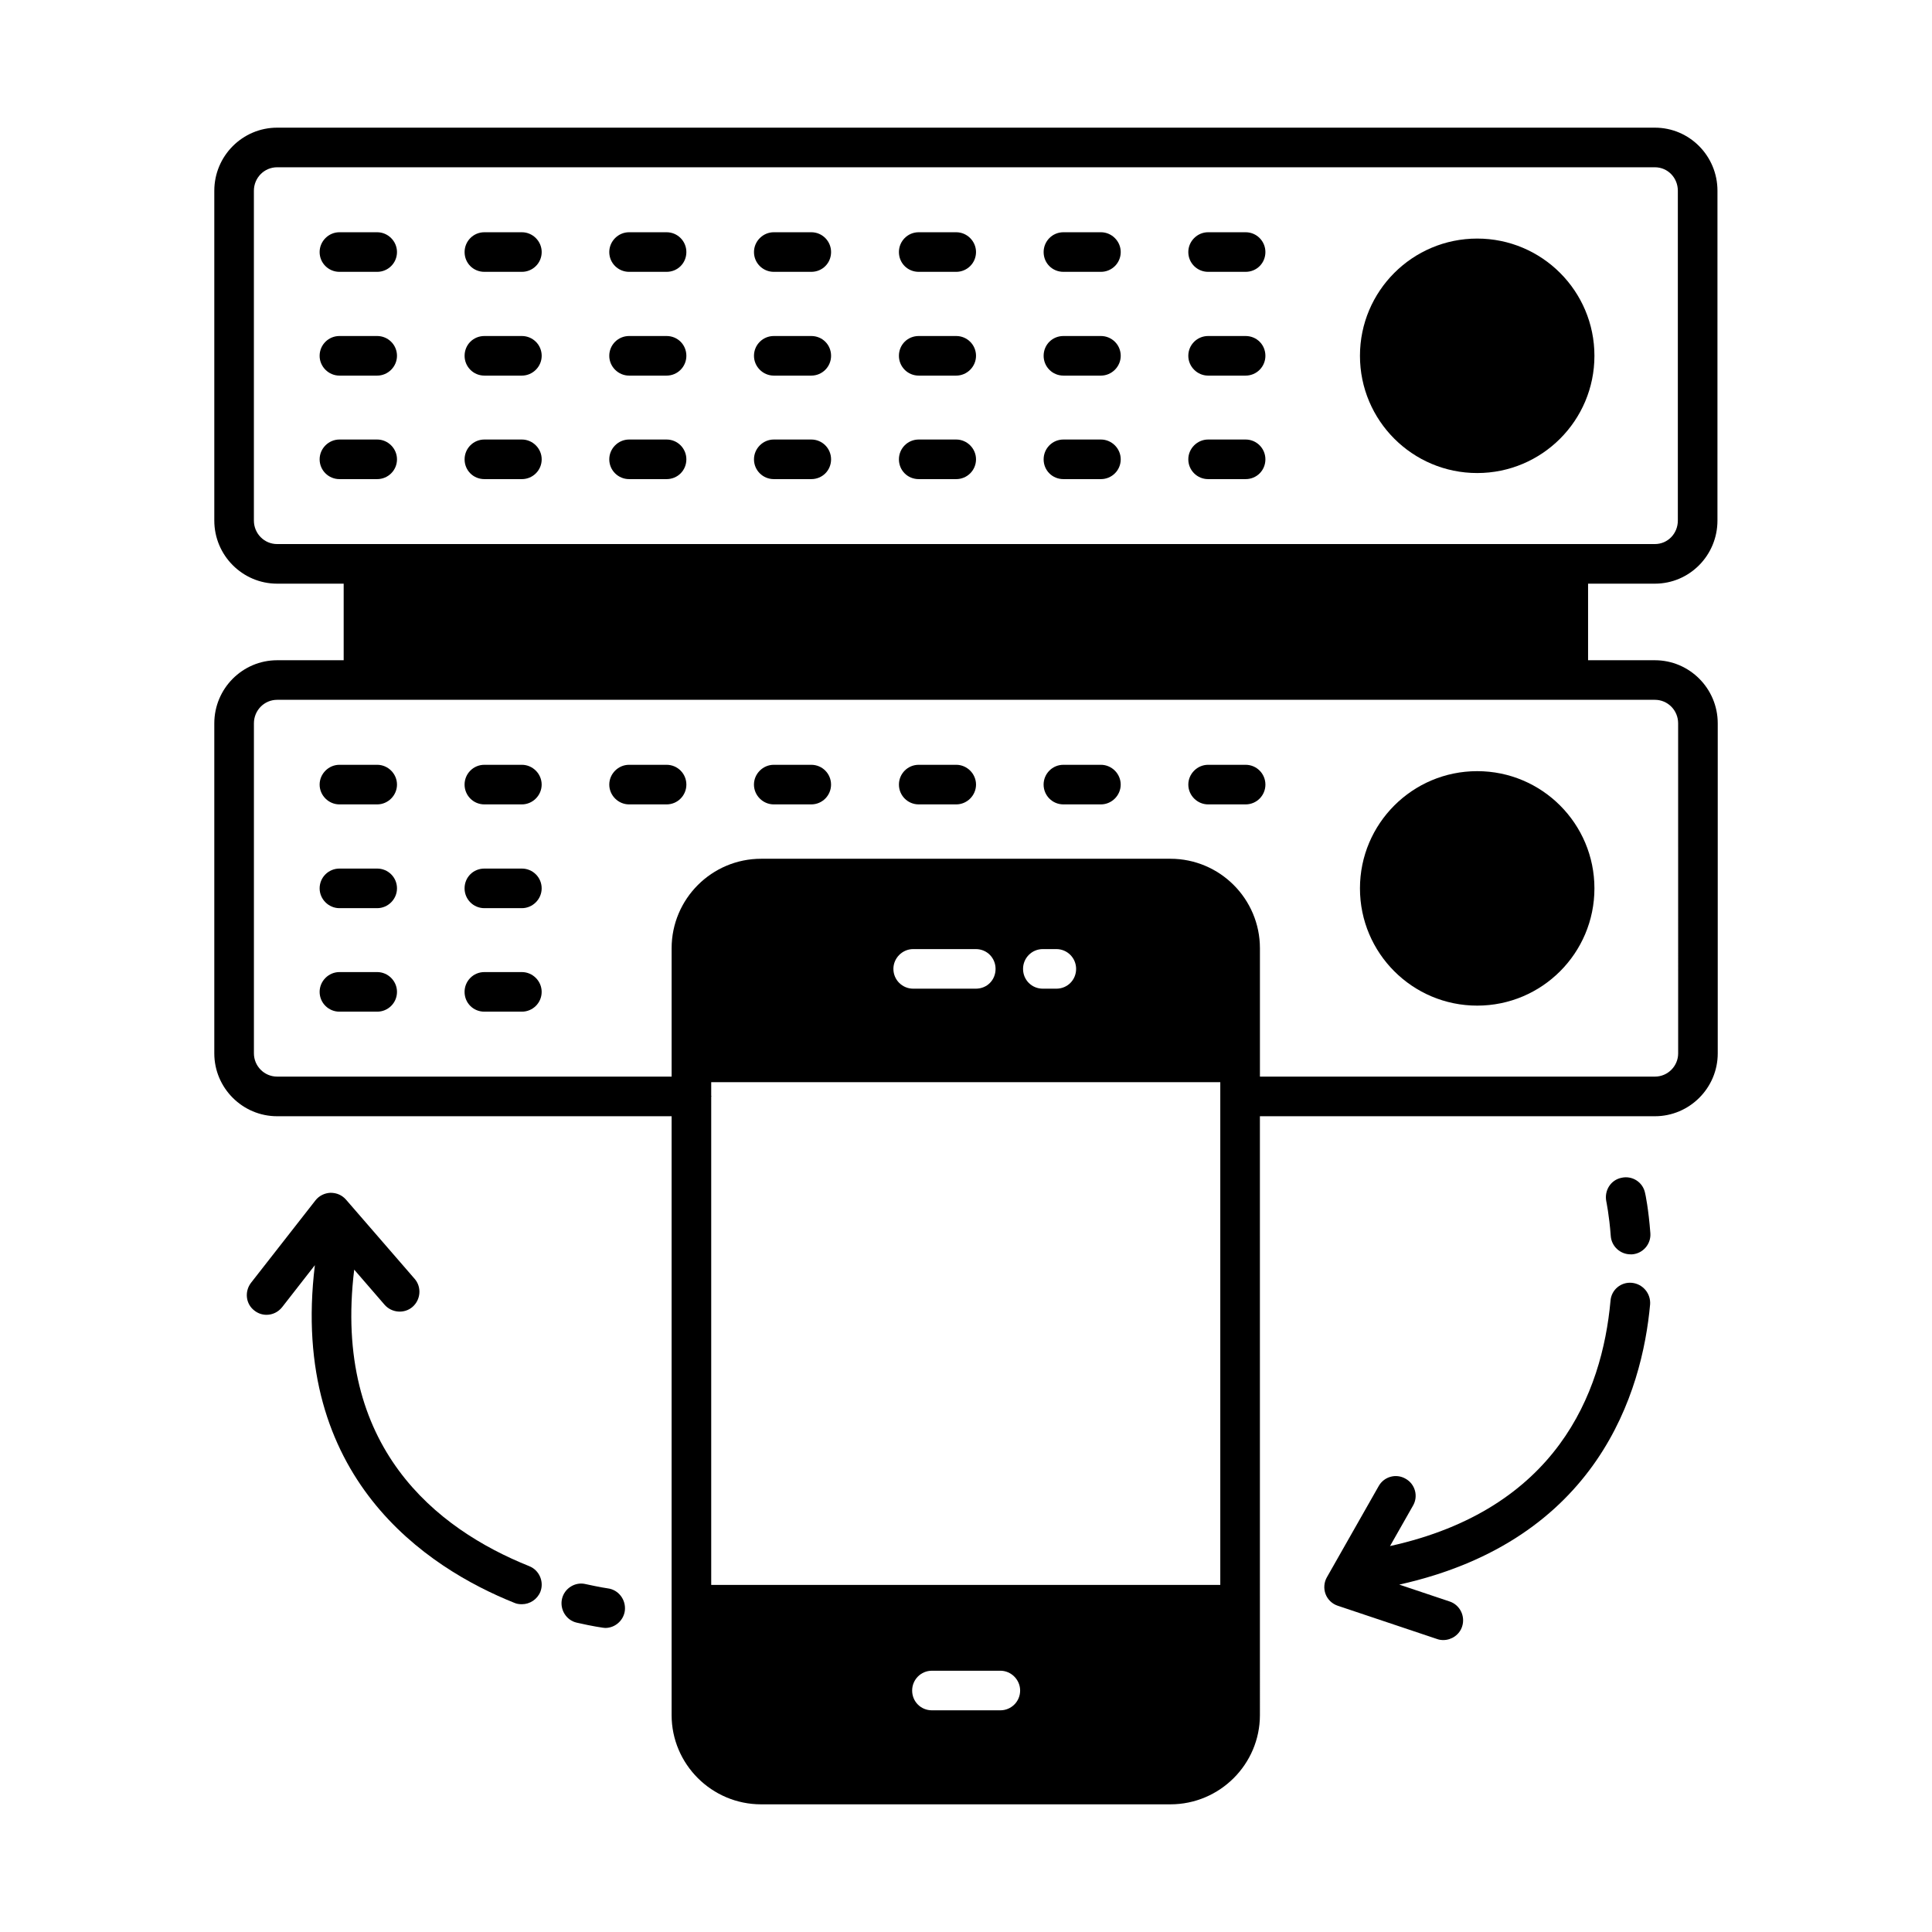
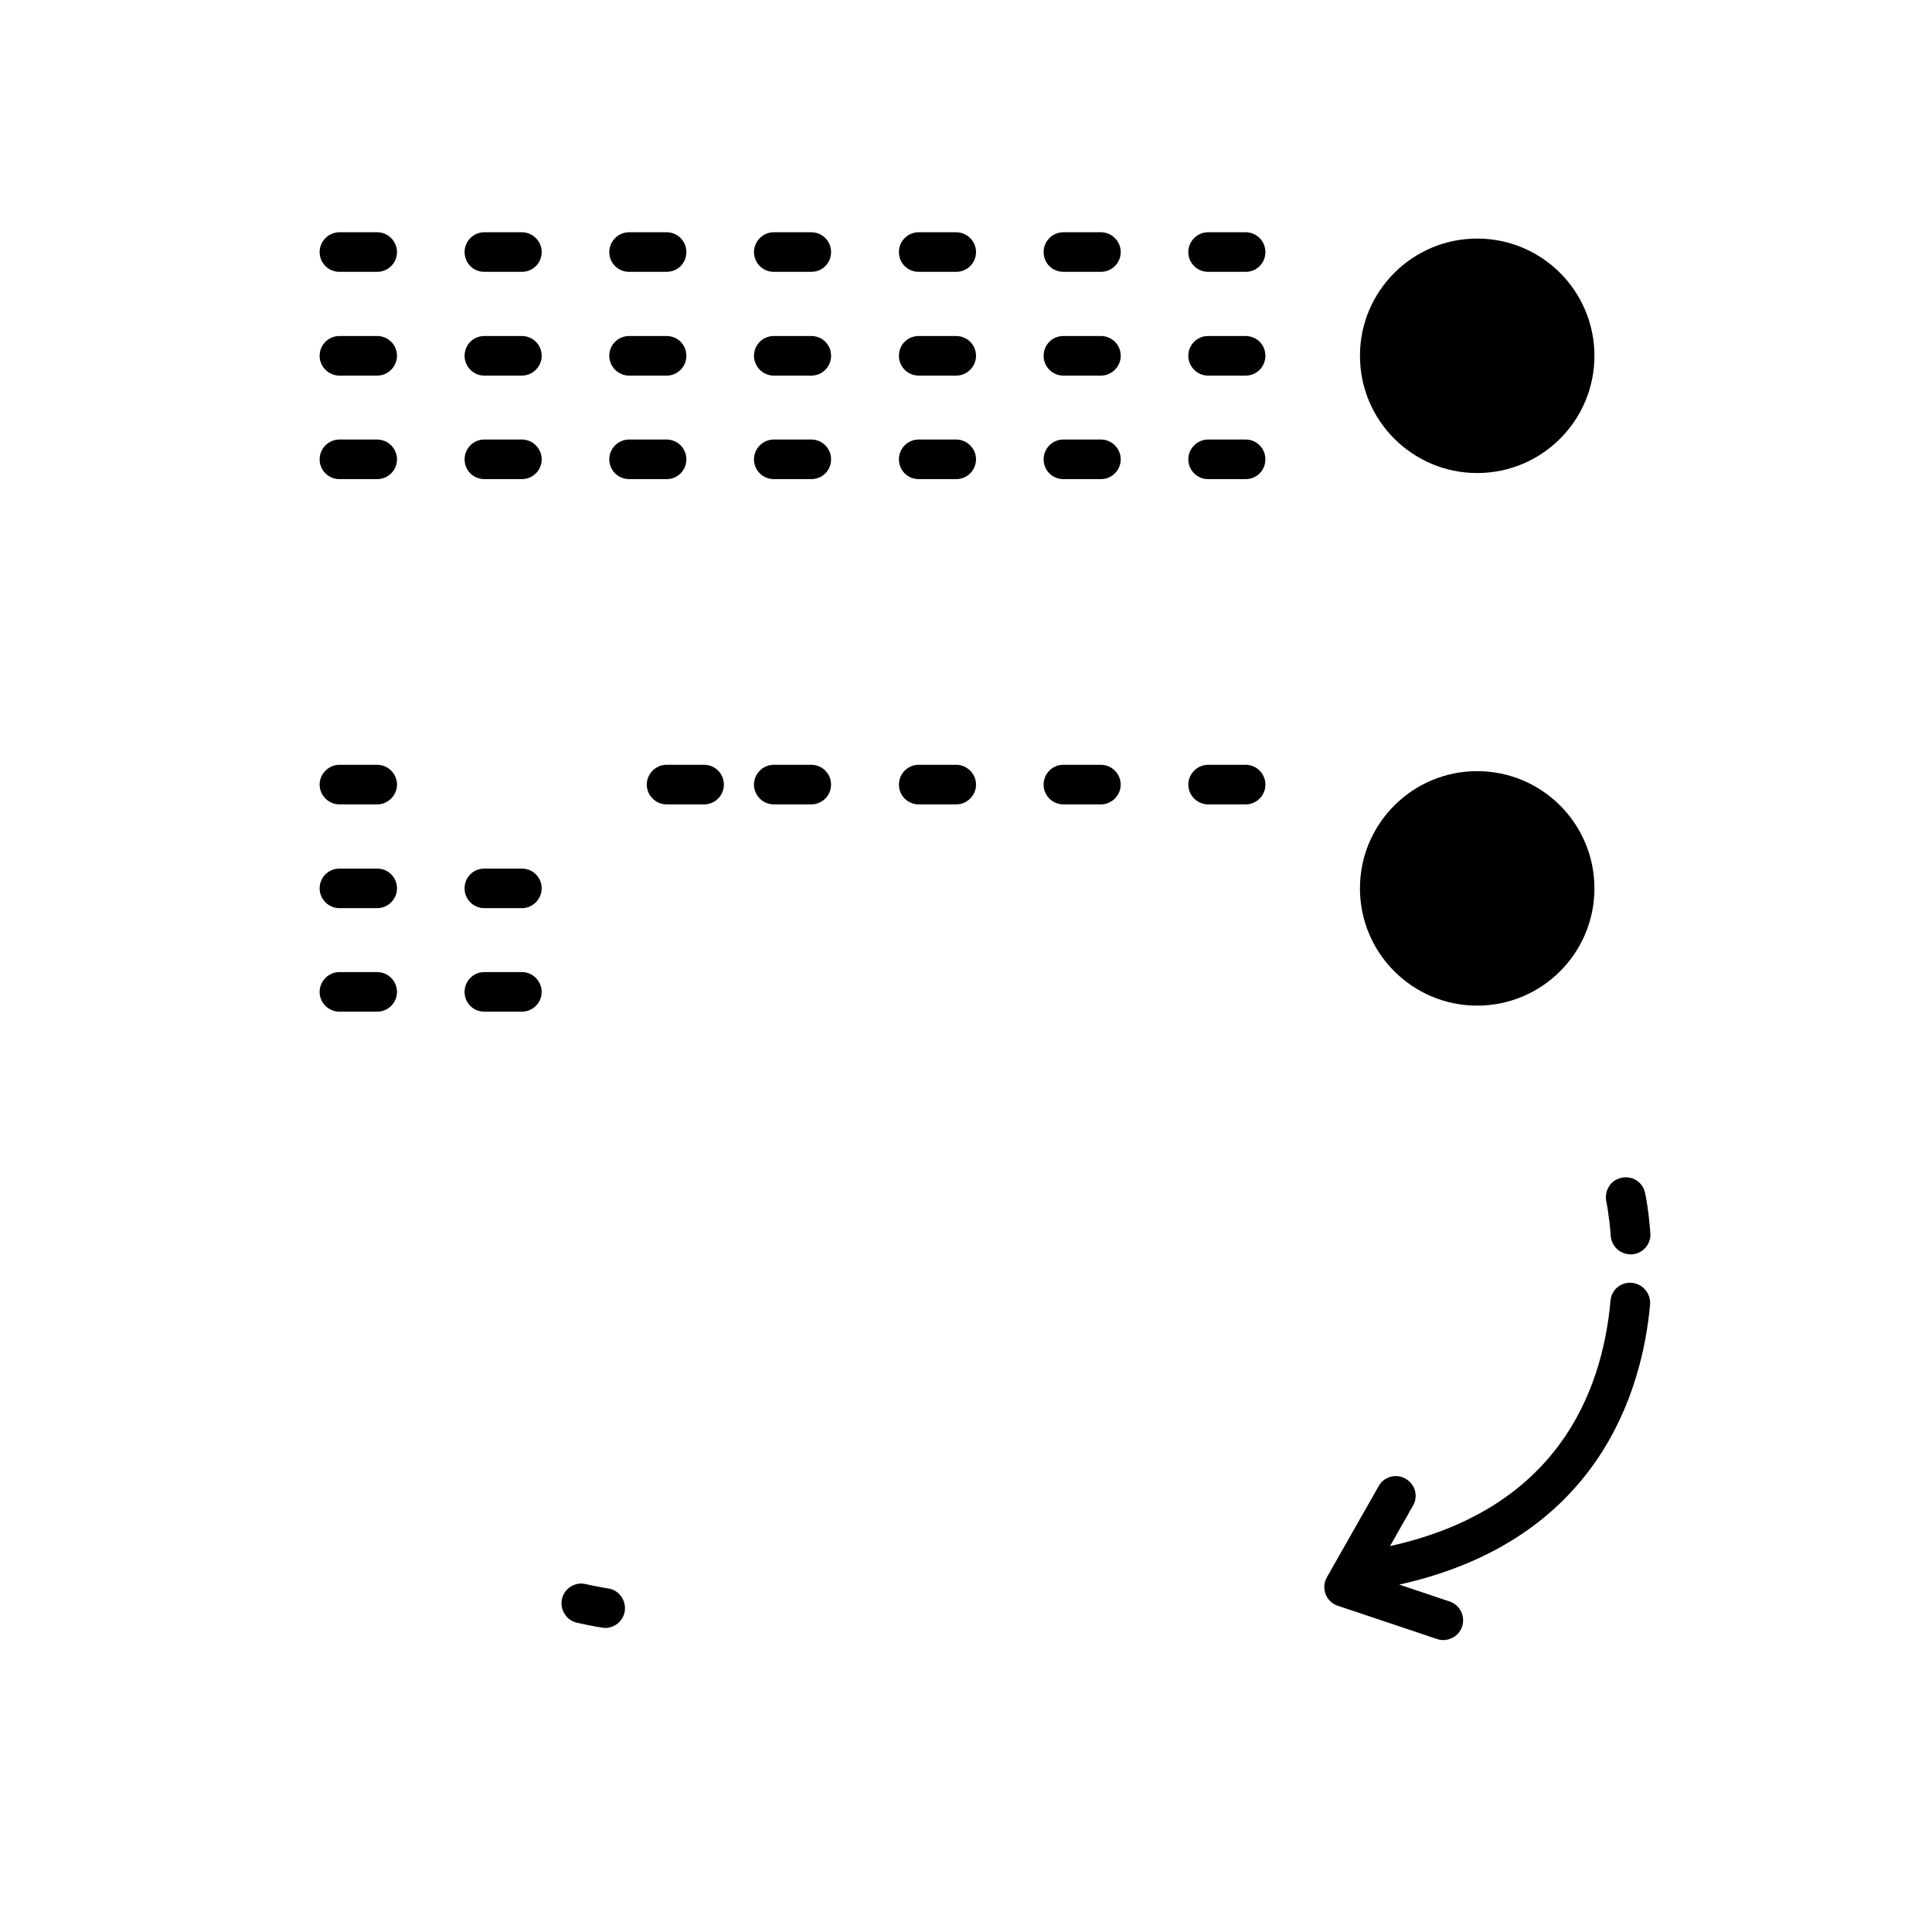
<svg xmlns="http://www.w3.org/2000/svg" fill="#000000" width="800px" height="800px" version="1.1" viewBox="144 144 512 512">
  <g>
-     <path d="m582.56 318.97h-17.703v-20.293h17.703c9.168 0 16.582-7.488 16.582-16.723l0.004-87.398c0-9.238-7.418-16.723-16.582-16.723h-365.12c-9.168 0-16.652 7.488-16.652 16.723v87.398c0 9.238 7.488 16.723 16.652 16.723h17.633v20.293h-17.633c-9.168 0-16.652 7.488-16.652 16.723v87.469c0 9.168 7.488 16.652 16.652 16.652h104.54v158.7c0 13.016 10.637 23.652 23.723 23.652h108.46c13.086 0 23.723-10.637 23.723-23.652l-0.004-158.7h104.68c9.168 0 16.652-7.488 16.652-16.652v-87.469c0.004-9.234-7.484-16.723-16.652-16.723zm-365.12-30.789c-3.43 0-6.156-2.801-6.156-6.227v-87.398c0-3.43 2.731-6.227 6.156-6.227h365.12c3.43 0 6.086 2.801 6.086 6.227v87.398c0 3.43-2.66 6.227-6.086 6.227h-22.812-0.141-319.29-0.141zm191.66 309.07h-18.125c-2.938 0-5.246-2.309-5.246-5.246 0-2.867 2.309-5.246 5.246-5.246h18.125c2.867 0 5.246 2.379 5.246 5.246 0.004 2.938-2.375 5.246-5.246 5.246zm58.289-33.238h-134.91v-129.38l0.07-0.07c0-0.07-0.07-0.07-0.07-0.141v-3.641h134.91zm-86.629-163.25c0-2.867 2.379-5.246 5.246-5.246h16.582c3.008 0 5.246 2.379 5.246 5.246 0 2.938-2.238 5.246-5.246 5.246h-16.578c-2.867 0-5.25-2.309-5.25-5.246zm34.359 0c0-2.867 2.309-5.246 5.246-5.246h3.57c2.938 0 5.246 2.379 5.246 5.246 0 2.938-2.309 5.246-5.246 5.246h-3.57c-2.938 0-5.246-2.309-5.246-5.246zm173.61 22.391c0 3.359-2.731 6.156-6.156 6.156h-104.68v-34.008c0-13.086-10.637-23.723-23.723-23.723h-108.46c-13.086 0-23.723 10.637-23.723 23.723v34.008h-104.54c-3.43 0-6.156-2.801-6.156-6.156v-87.469c0-3.43 2.731-6.227 6.156-6.227h365.12c3.43 0 6.156 2.801 6.156 6.227z" />
    <path d="m566.54 379.43c0 17.16-13.91 31.07-31.066 31.07-17.16 0-31.07-13.91-31.07-31.07 0-17.156 13.91-31.066 31.07-31.066 17.156 0 31.066 13.91 31.066 31.066" />
    <path d="m566.54 238.29c0 17.16-13.91 31.07-31.066 31.07-17.16 0-31.07-13.91-31.07-31.07 0-17.156 13.91-31.066 31.07-31.066 17.156 0 31.066 13.91 31.066 31.066" />
    <path d="m464.16 243.54h9.938c2.938 0 5.246-2.379 5.246-5.246 0-2.938-2.309-5.246-5.246-5.246h-9.938c-2.867 0-5.246 2.309-5.246 5.246 0 2.867 2.379 5.246 5.246 5.246z" />
    <path d="m425.82 216.04h9.938c2.867 0 5.246-2.309 5.246-5.246 0-2.867-2.379-5.246-5.246-5.246h-9.938c-2.938 0-5.246 2.379-5.246 5.246-0.004 2.938 2.305 5.246 5.246 5.246z" />
    <path d="m243.96 401.61h-10.008c-2.867 0-5.246 2.379-5.246 5.246 0 2.938 2.379 5.246 5.246 5.246h10.008c2.867 0 5.246-2.309 5.246-5.246 0.004-2.867-2.375-5.246-5.246-5.246z" />
    <path d="m349.06 270.97h9.938c2.938 0 5.246-2.309 5.246-5.246 0-2.867-2.309-5.246-5.246-5.246h-9.938c-2.867 0-5.246 2.379-5.246 5.246-0.004 2.934 2.375 5.246 5.246 5.246z" />
    <path d="m349.06 216.04h9.938c2.938 0 5.246-2.309 5.246-5.246 0-2.867-2.309-5.246-5.246-5.246h-9.938c-2.867 0-5.246 2.379-5.246 5.246-0.004 2.938 2.375 5.246 5.246 5.246z" />
    <path d="m233.95 216.04h10.008c2.867 0 5.246-2.309 5.246-5.246 0-2.867-2.379-5.246-5.246-5.246h-10.008c-2.867 0-5.246 2.379-5.246 5.246-0.004 2.938 2.375 5.246 5.246 5.246z" />
    <path d="m243.96 374.18h-10.008c-2.867 0-5.246 2.309-5.246 5.246 0 2.867 2.379 5.246 5.246 5.246h10.008c2.867 0 5.246-2.379 5.246-5.246 0.004-2.938-2.375-5.246-5.246-5.246z" />
    <path d="m272.37 216.04h9.938c2.867 0 5.246-2.309 5.246-5.246 0-2.867-2.379-5.246-5.246-5.246h-9.938c-2.938 0-5.246 2.379-5.246 5.246-0.004 2.938 2.309 5.246 5.246 5.246z" />
-     <path d="m320.65 346.68h-9.938c-2.867 0-5.246 2.379-5.246 5.246 0 2.867 2.379 5.246 5.246 5.246h9.938c2.938 0 5.246-2.379 5.246-5.246 0.004-2.867-2.309-5.246-5.246-5.246z" />
+     <path d="m320.65 346.68c-2.867 0-5.246 2.379-5.246 5.246 0 2.867 2.379 5.246 5.246 5.246h9.938c2.938 0 5.246-2.379 5.246-5.246 0.004-2.867-2.309-5.246-5.246-5.246z" />
    <path d="m358.99 346.68h-9.938c-2.867 0-5.246 2.379-5.246 5.246 0 2.867 2.379 5.246 5.246 5.246h9.938c2.938 0 5.246-2.379 5.246-5.246 0.004-2.867-2.305-5.246-5.246-5.246z" />
    <path d="m310.71 243.54h9.938c2.938 0 5.246-2.379 5.246-5.246 0-2.938-2.309-5.246-5.246-5.246h-9.938c-2.867 0-5.246 2.309-5.246 5.246 0 2.867 2.379 5.246 5.246 5.246z" />
    <path d="m474.1 346.68h-9.938c-2.867 0-5.246 2.379-5.246 5.246 0 2.867 2.379 5.246 5.246 5.246h9.938c2.938 0 5.246-2.379 5.246-5.246 0-2.867-2.309-5.246-5.246-5.246z" />
    <path d="m310.71 216.04h9.938c2.938 0 5.246-2.309 5.246-5.246 0-2.867-2.309-5.246-5.246-5.246h-9.938c-2.867 0-5.246 2.379-5.246 5.246 0 2.938 2.379 5.246 5.246 5.246z" />
    <path d="m272.37 270.97h9.938c2.867 0 5.246-2.309 5.246-5.246 0-2.867-2.379-5.246-5.246-5.246h-9.938c-2.938 0-5.246 2.379-5.246 5.246-0.004 2.934 2.309 5.246 5.246 5.246z" />
    <path d="m387.47 243.54h9.938c2.867 0 5.246-2.379 5.246-5.246 0-2.938-2.379-5.246-5.246-5.246h-9.938c-2.938 0-5.246 2.309-5.246 5.246 0 2.867 2.309 5.246 5.246 5.246z" />
    <path d="m425.82 243.54h9.938c2.867 0 5.246-2.379 5.246-5.246 0-2.938-2.379-5.246-5.246-5.246h-9.938c-2.938 0-5.246 2.309-5.246 5.246-0.004 2.867 2.305 5.246 5.246 5.246z" />
    <path d="m464.16 216.04h9.938c2.938 0 5.246-2.309 5.246-5.246 0-2.867-2.309-5.246-5.246-5.246h-9.938c-2.867 0-5.246 2.379-5.246 5.246 0 2.938 2.379 5.246 5.246 5.246z" />
    <path d="m243.96 346.68h-10.008c-2.867 0-5.246 2.379-5.246 5.246 0 2.867 2.379 5.246 5.246 5.246h10.008c2.867 0 5.246-2.379 5.246-5.246 0.004-2.867-2.375-5.246-5.246-5.246z" />
    <path d="m272.37 243.54h9.938c2.867 0 5.246-2.379 5.246-5.246 0-2.938-2.379-5.246-5.246-5.246h-9.938c-2.938 0-5.246 2.309-5.246 5.246-0.004 2.867 2.309 5.246 5.246 5.246z" />
    <path d="m310.71 270.97h9.938c2.938 0 5.246-2.309 5.246-5.246 0-2.867-2.309-5.246-5.246-5.246h-9.938c-2.867 0-5.246 2.379-5.246 5.246 0 2.934 2.379 5.246 5.246 5.246z" />
    <path d="m387.47 270.97h9.938c2.867 0 5.246-2.309 5.246-5.246 0-2.867-2.379-5.246-5.246-5.246h-9.938c-2.938 0-5.246 2.379-5.246 5.246 0 2.934 2.309 5.246 5.246 5.246z" />
    <path d="m282.3 401.61h-9.938c-2.938 0-5.246 2.379-5.246 5.246 0 2.938 2.309 5.246 5.246 5.246h9.938c2.867 0 5.246-2.309 5.246-5.246 0-2.867-2.379-5.246-5.246-5.246z" />
    <path d="m282.3 374.18h-9.938c-2.938 0-5.246 2.309-5.246 5.246 0 2.867 2.309 5.246 5.246 5.246h9.938c2.867 0 5.246-2.379 5.246-5.246 0-2.938-2.379-5.246-5.246-5.246z" />
    <path d="m233.95 243.54h10.008c2.867 0 5.246-2.379 5.246-5.246 0-2.938-2.379-5.246-5.246-5.246h-10.008c-2.867 0-5.246 2.309-5.246 5.246-0.004 2.867 2.375 5.246 5.246 5.246z" />
-     <path d="m282.3 346.68h-9.938c-2.938 0-5.246 2.379-5.246 5.246 0 2.867 2.309 5.246 5.246 5.246h9.938c2.867 0 5.246-2.379 5.246-5.246 0-2.867-2.379-5.246-5.246-5.246z" />
    <path d="m349.06 243.54h9.938c2.938 0 5.246-2.379 5.246-5.246 0-2.938-2.309-5.246-5.246-5.246h-9.938c-2.867 0-5.246 2.309-5.246 5.246-0.004 2.867 2.375 5.246 5.246 5.246z" />
    <path d="m435.75 346.68h-9.938c-2.938 0-5.246 2.379-5.246 5.246 0 2.867 2.309 5.246 5.246 5.246h9.938c2.867 0 5.246-2.379 5.246-5.246 0.004-2.867-2.375-5.246-5.246-5.246z" />
    <path d="m425.82 270.97h9.938c2.867 0 5.246-2.309 5.246-5.246 0-2.867-2.379-5.246-5.246-5.246h-9.938c-2.938 0-5.246 2.379-5.246 5.246-0.004 2.934 2.305 5.246 5.246 5.246z" />
    <path d="m243.96 270.97c2.867 0 5.246-2.309 5.246-5.246 0-2.867-2.379-5.246-5.246-5.246h-10.008c-2.867 0-5.246 2.379-5.246 5.246 0 2.938 2.379 5.246 5.246 5.246z" />
    <path d="m387.47 216.04h9.938c2.867 0 5.246-2.309 5.246-5.246 0-2.867-2.379-5.246-5.246-5.246h-9.938c-2.938 0-5.246 2.379-5.246 5.246 0 2.938 2.309 5.246 5.246 5.246z" />
    <path d="m397.41 346.68h-9.938c-2.938 0-5.246 2.379-5.246 5.246 0 2.867 2.309 5.246 5.246 5.246h9.938c2.867 0 5.246-2.379 5.246-5.246 0-2.867-2.379-5.246-5.246-5.246z" />
    <path d="m464.16 270.97h9.938c2.938 0 5.246-2.309 5.246-5.246 0-2.867-2.309-5.246-5.246-5.246h-9.938c-2.867 0-5.246 2.379-5.246 5.246 0 2.934 2.379 5.246 5.246 5.246z" />
    <path d="m576.47 483.96c-2.938-0.281-5.457 1.891-5.668 4.758-2.238 24.562-14.344 55.277-58.43 65.004l6.086-10.707c1.469-2.519 0.559-5.738-1.961-7.137-2.519-1.469-5.738-0.559-7.137 1.961l-13.715 24.141c-0.77 1.328-0.91 3.008-0.352 4.477s1.75 2.59 3.219 3.078l26.309 8.816c0.559 0.211 1.121 0.281 1.68 0.281 2.168 0 4.269-1.398 4.969-3.57 0.91-2.731-0.559-5.738-3.289-6.648l-13.363-4.477c52.762-11.754 64.375-51.219 66.477-74.242 0.215-2.934-1.957-5.453-4.824-5.734z" />
    <path d="m573.74 456.12c-2.867 0.559-4.617 3.359-4.059 6.227 0 0.07 0.77 3.57 1.191 9.238 0.211 2.731 2.519 4.828 5.246 4.828h0.418c2.867-0.211 5.039-2.731 4.828-5.598-0.488-6.438-1.328-10.426-1.398-10.637-0.559-2.867-3.356-4.688-6.227-4.059z" />
-     <path d="m284.26 559.05c-24.629-9.867-52.129-31.559-46.391-78.582l8.047 9.305c1.891 2.168 5.246 2.449 7.418 0.559 2.168-1.891 2.449-5.246 0.559-7.418l-18.191-20.992c-1.051-1.191-2.449-1.82-4.129-1.82-1.539 0.07-3.008 0.77-3.988 2.027l-17.074 21.84c-1.75 2.309-1.398 5.598 0.91 7.348 0.98 0.77 2.098 1.121 3.219 1.121 1.539 0 3.078-0.699 4.129-2.027l8.676-11.125c-6.856 56.398 29.809 80.258 52.898 89.496 0.629 0.281 1.328 0.352 1.961 0.352 2.098 0 4.059-1.258 4.898-3.289 1.047-2.664-0.281-5.742-2.941-6.793z" />
    <path d="m305.04 564.93c-0.141 0-2.309-0.352-5.809-1.121-2.801-0.699-5.668 1.121-6.297 3.918-0.629 2.801 1.121 5.668 3.918 6.297 4.269 0.98 6.856 1.328 6.856 1.328 0.211 0 0.418 0.07 0.699 0.07 2.59 0 4.828-1.961 5.18-4.547 0.352-2.938-1.676-5.594-4.547-5.945z" />
  </g>
</svg>